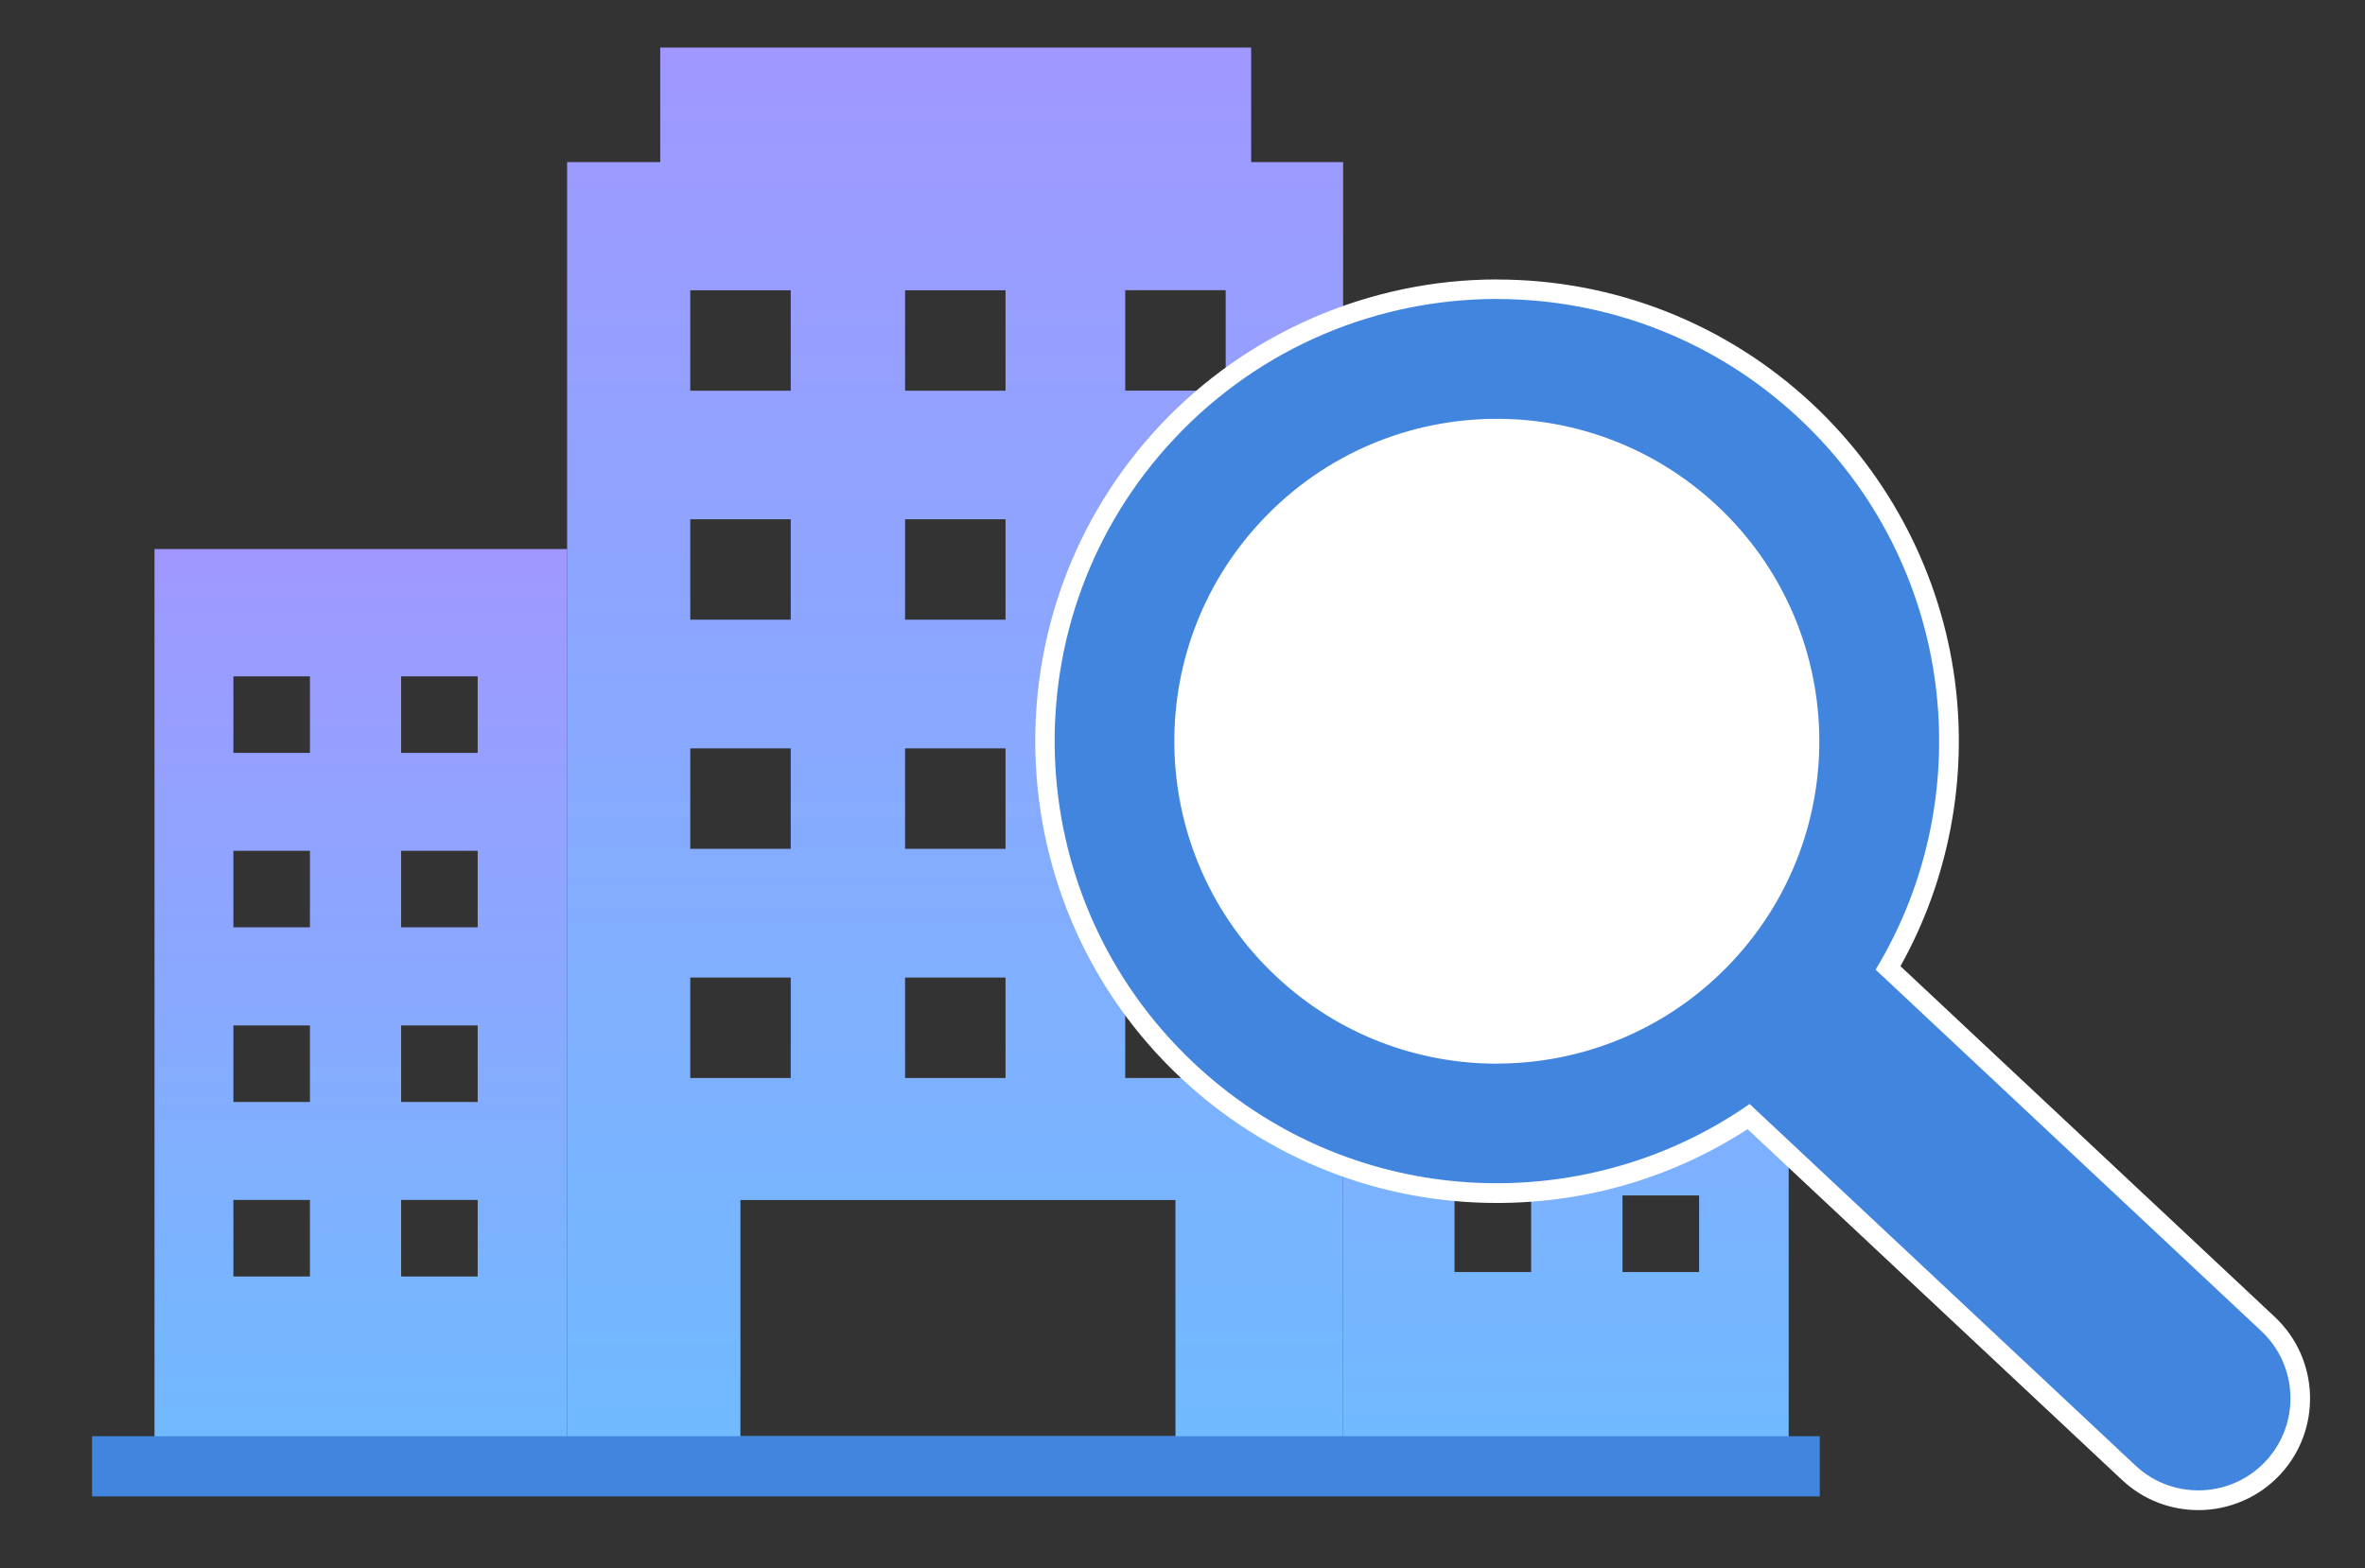
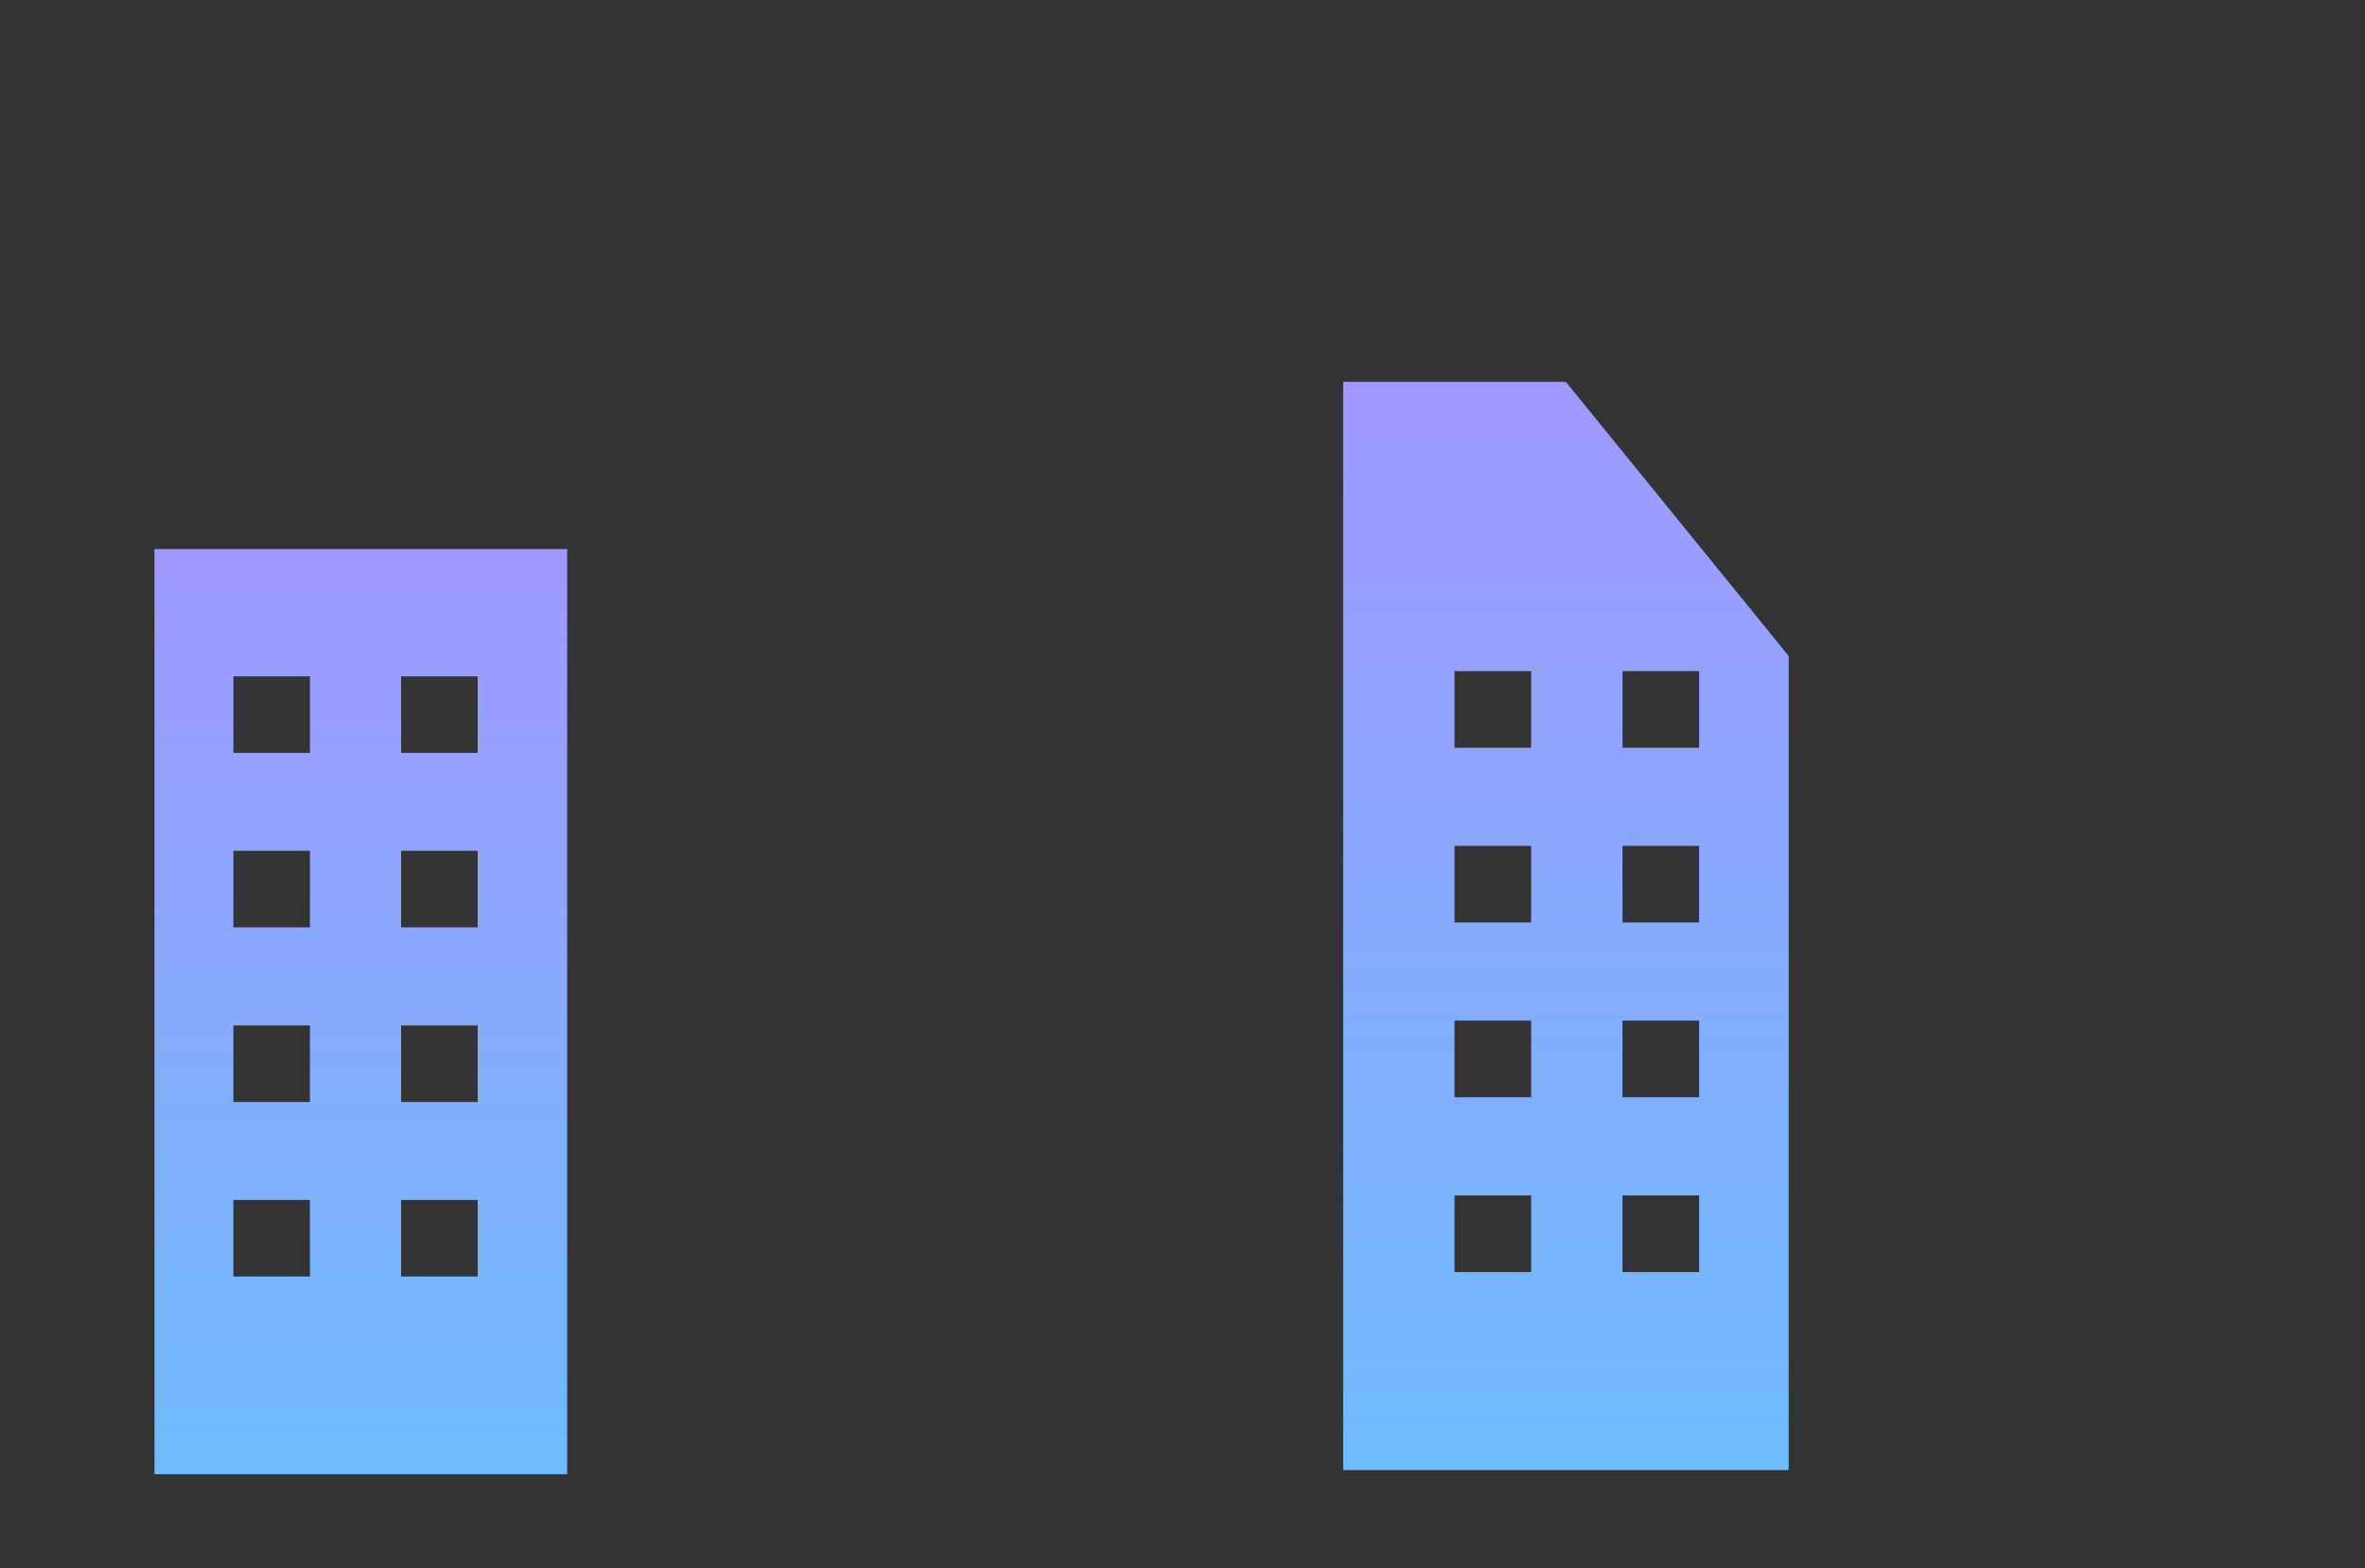
<svg xmlns="http://www.w3.org/2000/svg" xmlns:xlink="http://www.w3.org/1999/xlink" id="_レイヤー_1" data-name="レイヤー_1" viewBox="0 0 305.52 202.62">
  <rect x="0" y="0" width="305.52" height="202.62" fill="#333333" stroke="none" />
  <defs>
    <style>
      .cls-1 {
        fill: #4285de;
      }

      .cls-2 {
        fill: url(#_名称未設定グラデーション_471-3);
      }

      .cls-3 {
        fill: url(#_名称未設定グラデーション_471-2);
      }

      .cls-4 {
        fill: #fff;
      }

      .cls-5 {
        fill: url(#_名称未設定グラデーション_471);
      }
    </style>
    <linearGradient id="_名称未設定グラデーション_471" data-name="名称未設定グラデーション 471" x1="46.61" y1="70.95" x2="46.61" y2="190.5" gradientUnits="userSpaceOnUse">
      <stop offset="0" stop-color="#a098ff" />
      <stop offset="1" stop-color="#6fbbff" />
    </linearGradient>
    <linearGradient id="_名称未設定グラデーション_471-2" data-name="名称未設定グラデーション 471" x1="202.3" y1="49.34" x2="202.3" y2="189.96" xlink:href="#_名称未設定グラデーション_471" />
    <linearGradient id="_名称未設定グラデーション_471-3" data-name="名称未設定グラデーション 471" x1="123.4" y1="6.15" x2="123.4" y2="190.5" xlink:href="#_名称未設定グラデーション_471" />
  </defs>
  <g>
    <path class="cls-5" d="M19.96,70.95v119.55h53.31v-119.55H19.96ZM40.04,164.95h-9.89v-9.89h9.89v9.89ZM40.04,142.4h-9.89v-9.89h9.89v9.89ZM40.04,119.83h-9.89v-9.89h9.89v9.89ZM40.04,97.29h-9.89v-9.89h9.89v9.89ZM61.71,164.95h-9.89v-9.89h9.89v9.89ZM61.71,142.4h-9.89v-9.89h9.89v9.89ZM61.71,119.83h-9.89v-9.89h9.89v9.89ZM61.71,97.29h-9.89v-9.89h9.89v9.89Z" />
    <path class="cls-3" d="M202.3,49.34h-28.78v140.63h57.55v-105.2l-28.78-35.42ZM197.8,164.38h-9.9v-9.9h9.9v9.9ZM197.8,141.79h-9.9v-9.9h9.9v9.9ZM197.8,119.2h-9.9v-9.9h9.9v9.9ZM197.8,96.63h-9.9v-9.9h9.9v9.9ZM219.5,164.38h-9.9v-9.9h9.9v9.9ZM219.5,141.79h-9.9v-9.9h9.9v9.9ZM219.5,119.2h-9.9v-9.9h9.9v9.9ZM219.5,96.63h-9.9v-9.9h9.9v9.9Z" />
-     <path class="cls-2" d="M161.63,20.95V6.15h-76.34v14.8h-12.03v169.55h100.25V20.95h-11.89ZM116.92,37.51h12.98v12.98h-12.98v-12.98ZM116.92,67.1h12.98v12.98h-12.98v-12.98ZM116.92,96.71h12.98v12.98h-12.98v-12.98ZM116.92,126.32h12.98v12.98h-12.98v-12.98ZM89.17,37.51h12.98v12.98h-12.98v-12.98ZM89.17,67.1h12.98v12.98h-12.98v-12.98ZM89.17,96.71h12.98v12.98h-12.98v-12.98ZM89.17,126.32h12.98v12.98h-12.98v-12.98ZM151.85,185.59h-56.2v-30.52h56.2v30.52ZM158.34,139.3h-12.98v-12.98h12.98v12.98ZM158.34,109.69h-12.98v-12.98h12.98v12.98ZM158.34,80.08h-12.98v-12.98h12.98v12.98ZM158.34,50.48h-12.98v-12.98h12.98v12.98Z" />
-     <rect class="cls-1" x="11.89" y="185.59" width="223.2" height="7.78" />
  </g>
  <g>
-     <circle class="cls-4" cx="192.75" cy="96.18" r="48.01" />
    <g>
-       <path class="cls-1" d="M283.99,193.87c-3.35,0-6.55-1.26-9-3.56l-49.1-46.01c-9.62,6.47-20.85,9.88-32.53,9.88-14.88,0-29.05-5.61-39.91-15.79-23.5-22.02-24.7-59.05-2.68-82.55,11-11.74,26.54-18.47,42.63-18.47,14.88,0,29.06,5.61,39.92,15.79,19.76,18.52,24.14,48.6,10.59,71.91l49.09,46.02c5.3,4.96,5.57,13.31.6,18.61-2.48,2.65-5.98,4.16-9.61,4.16h0ZM193.38,55.38c-11.13,0-21.87,4.66-29.48,12.77-7.38,7.87-11.25,18.15-10.9,28.93.35,10.78,4.88,20.79,12.75,28.17,7.51,7.04,17.32,10.92,27.61,10.92,11.13,0,21.88-4.65,29.48-12.77,7.38-7.87,11.25-18.15,10.91-28.93-.35-10.78-4.88-20.79-12.75-28.16-7.52-7.04-17.33-10.92-27.62-10.92Z" />
-       <path class="cls-4" d="M193.39,38.64c14,0,28.03,5.12,39.06,15.45,20.04,18.78,23.52,48.63,9.85,71.21l49.83,46.71c4.79,4.49,5.04,12.02.55,16.82h0c-2.34,2.5-5.51,3.76-8.69,3.76-2.92,0-5.84-1.07-8.13-3.22l-49.84-46.71c-9.75,6.81-21.19,10.24-32.66,10.24-14,0-28.03-5.12-39.05-15.45-23.02-21.58-24.2-57.73-2.62-80.75,11.25-12,26.46-18.07,41.71-18.07M193.36,137.44c11.11,0,22.21-4.42,30.4-13.17,15.74-16.79,14.88-43.16-1.9-58.89-8.04-7.53-18.27-11.26-28.49-11.26-11.11,0-22.2,4.42-30.4,13.18-15.74,16.78-14.88,43.15,1.91,58.89,8.03,7.53,18.27,11.26,28.48,11.26M193.39,36.11c-16.44,0-32.31,6.88-43.55,18.87-22.5,24.01-21.27,61.84,2.74,84.34,11.1,10.4,25.58,16.13,40.78,16.13,11.6,0,22.75-3.29,32.4-9.54l48.37,45.33c2.68,2.52,6.19,3.9,9.87,3.9,3.98,0,7.82-1.66,10.53-4.56,5.44-5.81,5.14-14.96-.66-20.4l-48.36-45.33c6.22-11.13,8.71-24.15,7.03-36.9-1.8-13.62-8.31-26.29-18.35-35.7-11.1-10.4-25.58-16.13-40.79-16.13h0ZM193.36,134.9c-9.97,0-19.47-3.76-26.75-10.57-7.63-7.15-12.01-16.84-12.35-27.28-.34-10.45,3.41-20.4,10.56-28.02,7.47-7.98,17.61-12.37,28.55-12.37,9.97,0,19.47,3.76,26.75,10.58,7.62,7.15,12.01,16.84,12.35,27.28.34,10.45-3.41,20.4-10.56,28.03-7.36,7.86-17.77,12.37-28.55,12.37h0Z" />
-     </g>
+       </g>
  </g>
</svg>